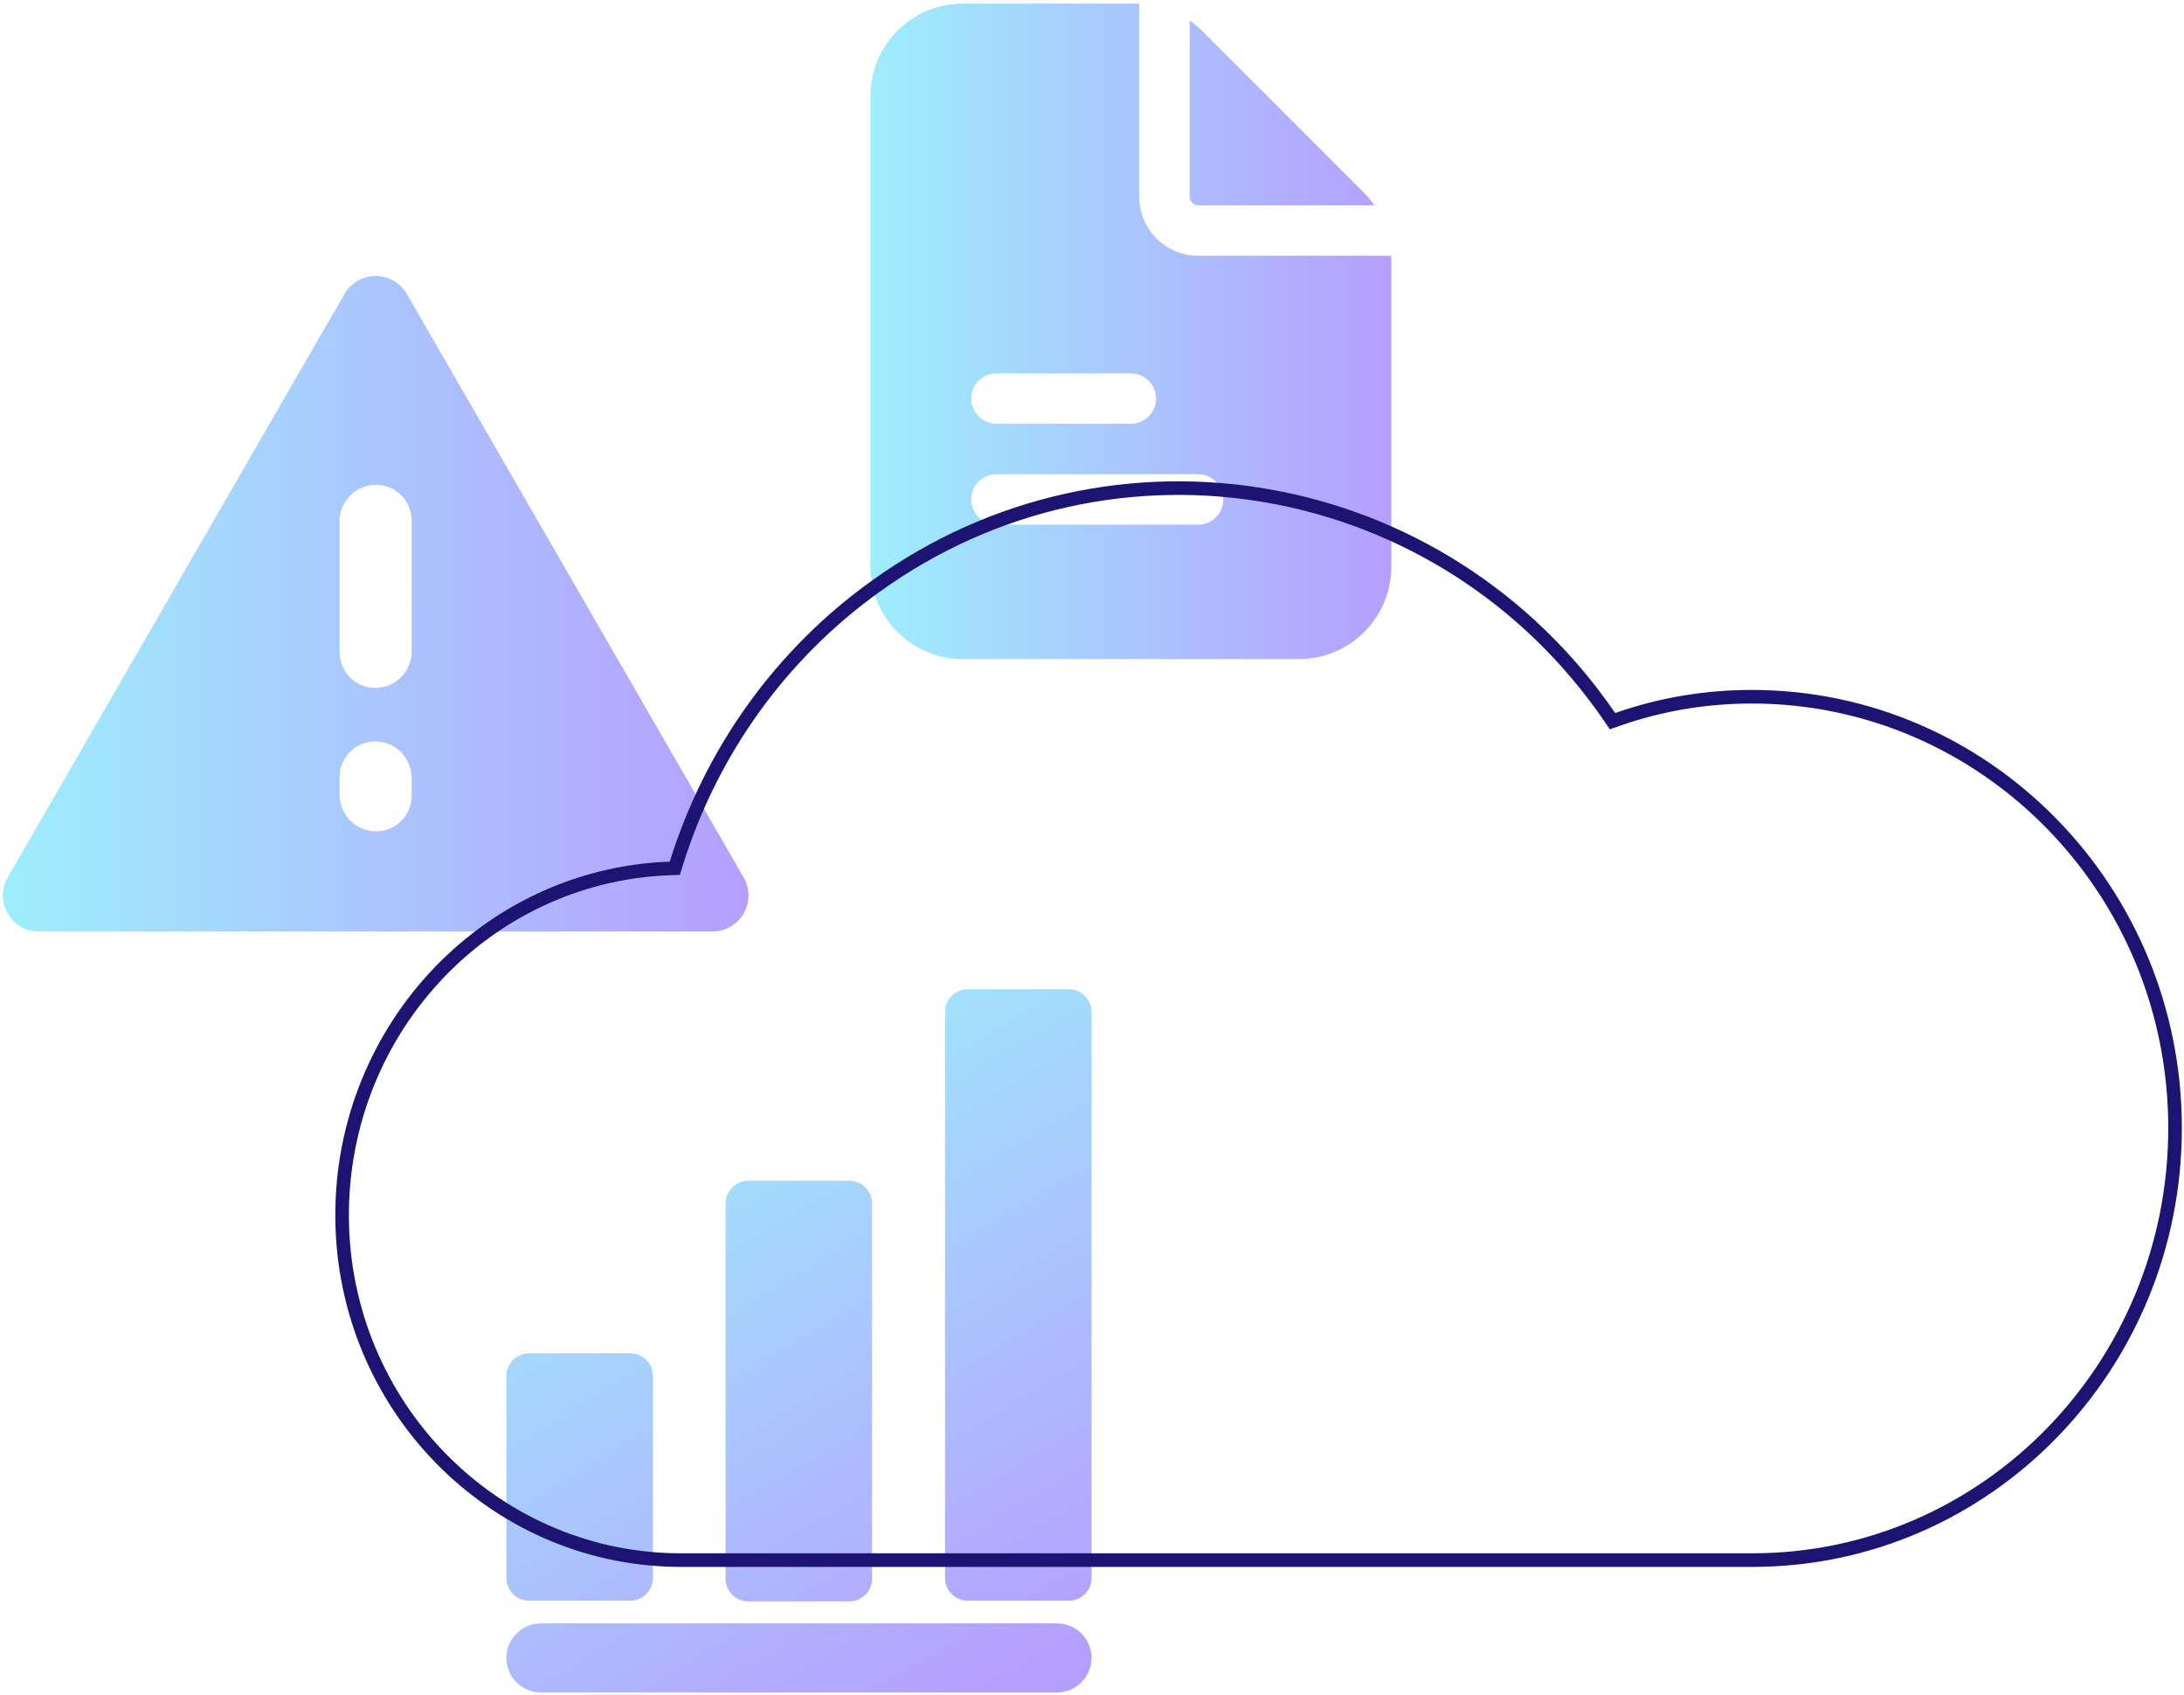
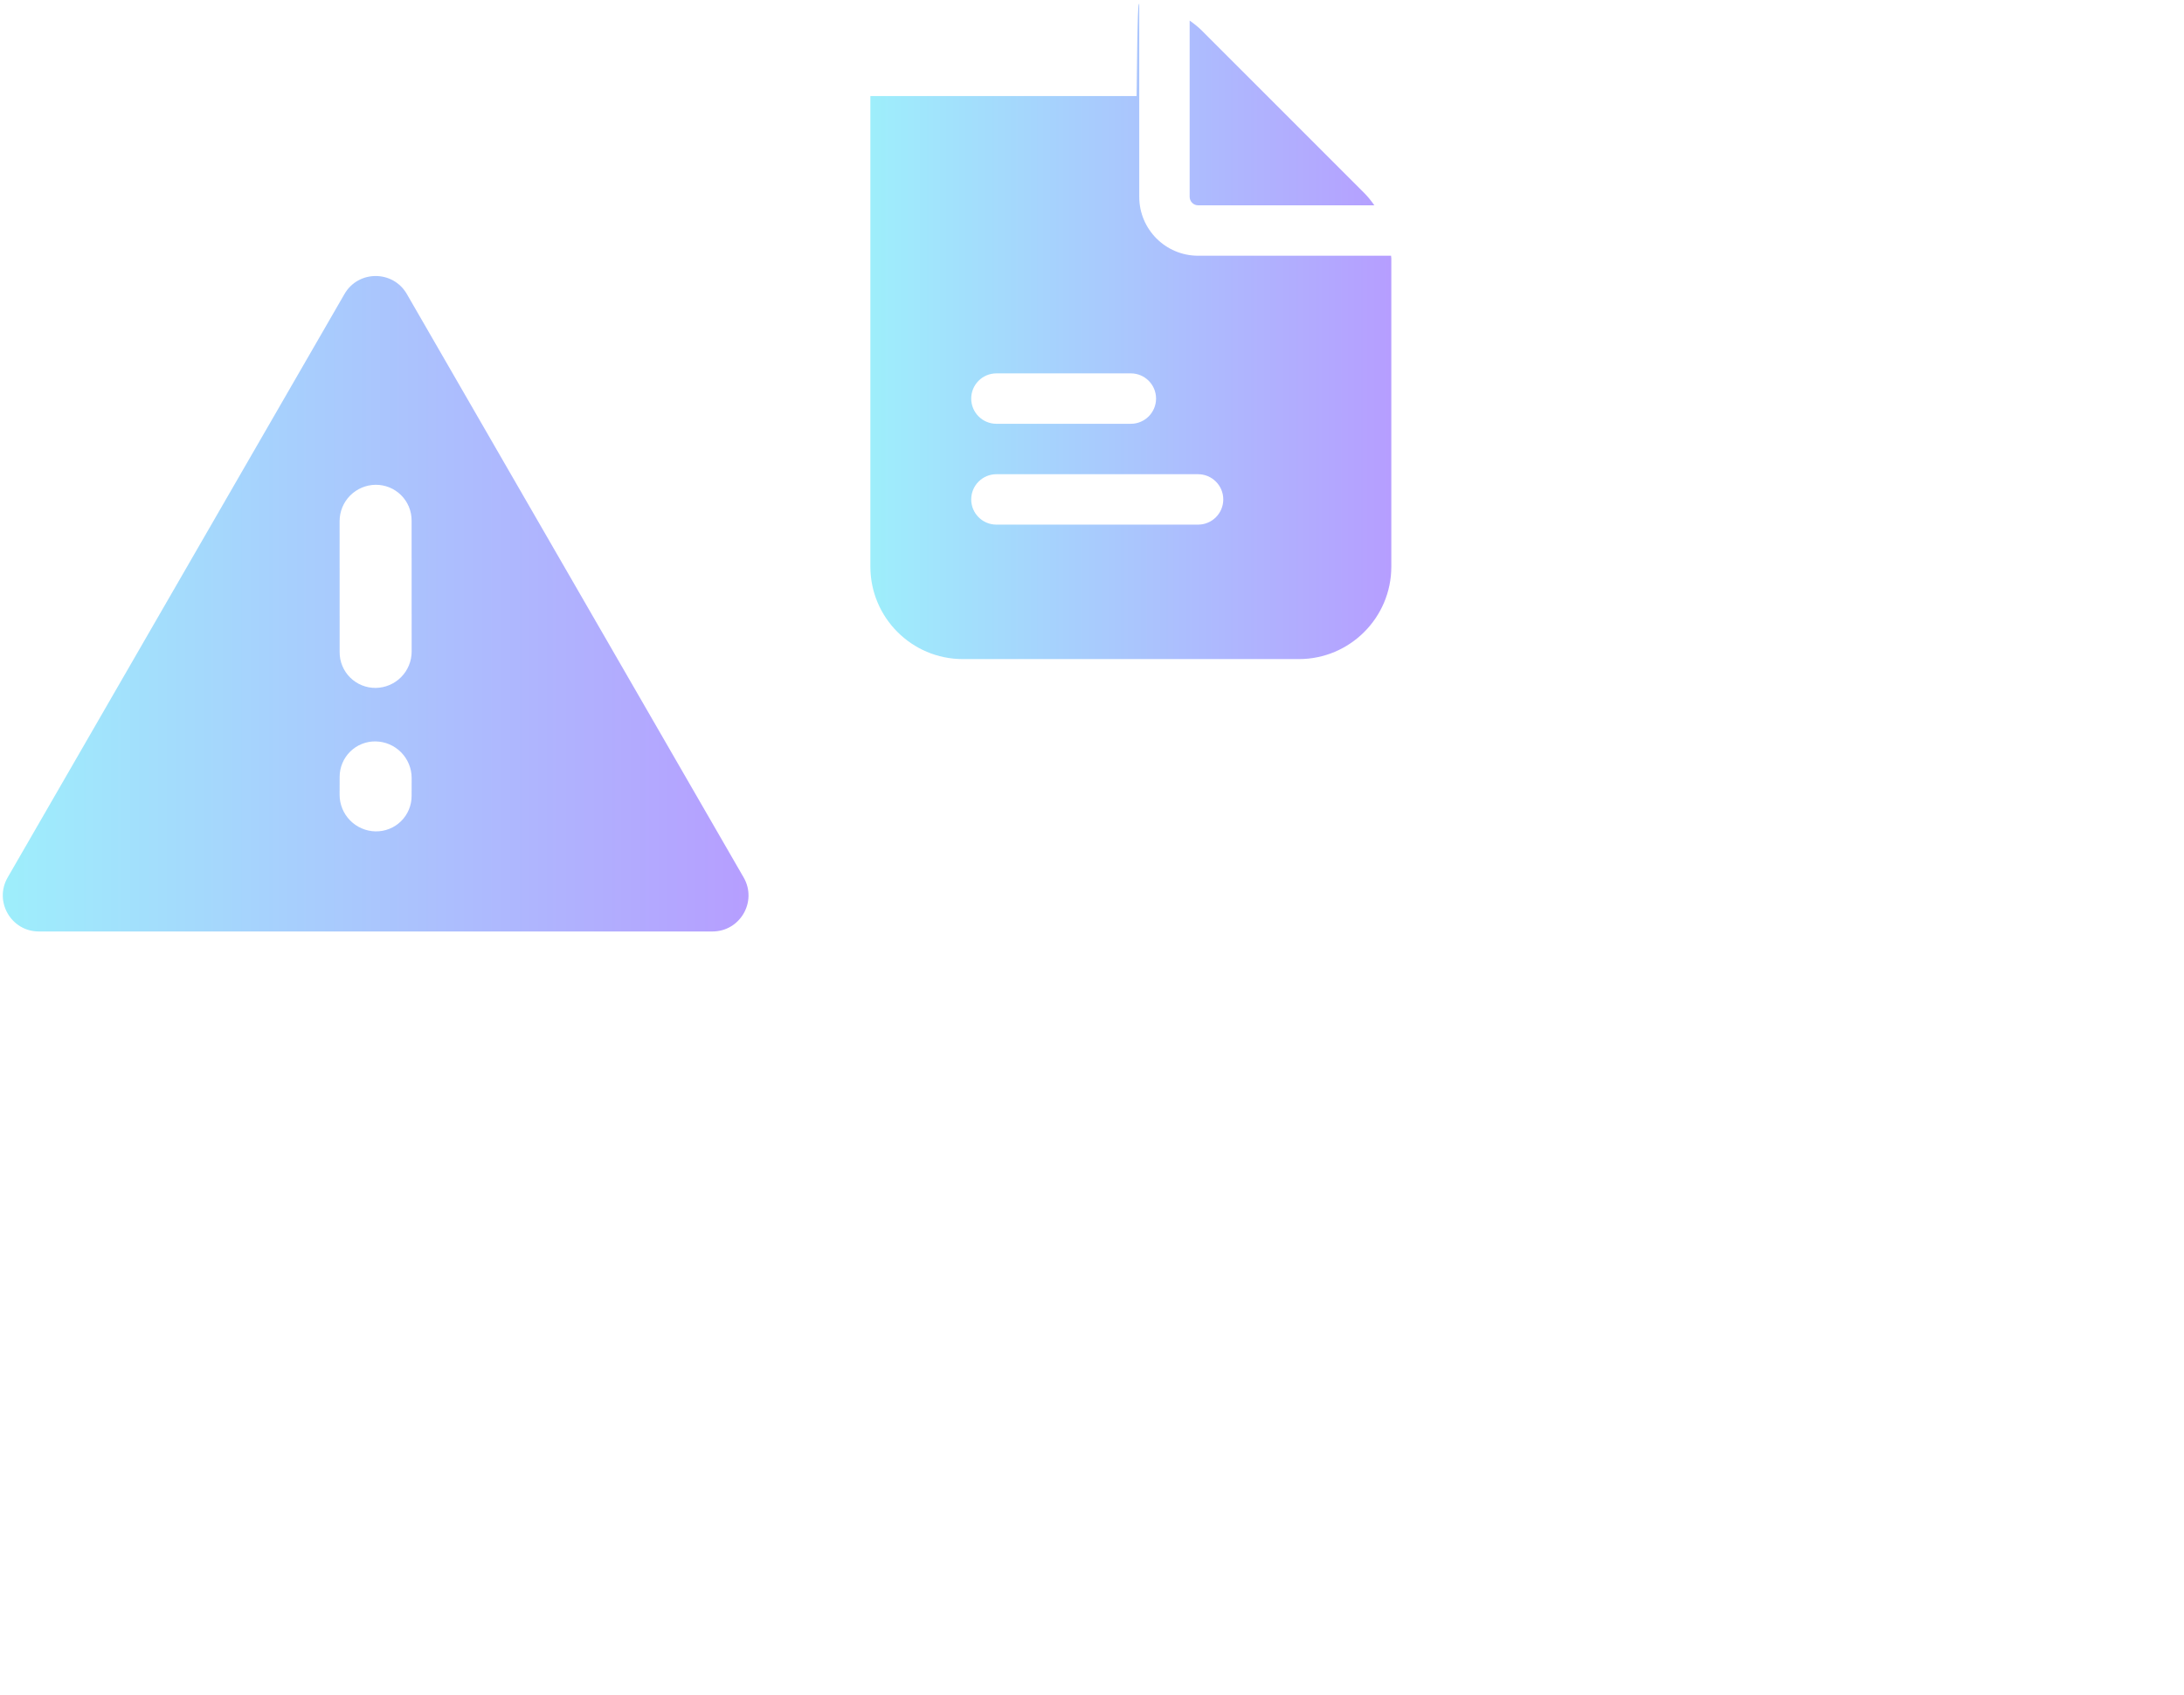
<svg xmlns="http://www.w3.org/2000/svg" width="482" height="374" viewBox="0 0 482 374" fill="none">
  <path opacity="0.6" fill-rule="evenodd" clip-rule="evenodd" d="M76.024 64.881C79.082 59.584 86.73 59.584 89.788 64.881L164.12 193.627C167.178 198.924 163.354 205.547 157.236 205.547H8.575C2.456 205.547 -1.367 198.924 1.693 193.627L76.024 64.881ZM82.906 151.798C81.865 151.808 80.832 151.612 79.867 151.221C78.903 150.83 78.025 150.251 77.286 149.518C76.546 148.785 75.959 147.913 75.559 146.952C75.159 145.991 74.954 144.96 74.956 143.919L74.948 114.994C74.95 112.881 75.786 110.855 77.273 109.354C78.76 107.854 80.779 107 82.892 106.978C83.933 106.968 84.965 107.164 85.93 107.555C86.895 107.947 87.772 108.526 88.511 109.259C89.251 109.992 89.837 110.864 90.237 111.825C90.637 112.787 90.842 113.818 90.84 114.859L90.85 143.784C90.847 145.896 90.011 147.922 88.524 149.422C87.037 150.922 85.018 151.776 82.906 151.798ZM74.948 175.377C74.948 177.493 75.779 179.524 77.261 181.035C78.743 182.546 80.758 183.415 82.874 183.456C83.913 183.476 84.946 183.289 85.912 182.905C86.877 182.522 87.757 181.949 88.499 181.221C89.24 180.494 89.83 179.625 90.232 178.667C90.634 177.709 90.841 176.68 90.84 175.641L90.85 171.683C90.849 169.567 90.018 167.536 88.536 166.026C87.054 164.516 85.039 163.647 82.923 163.605C81.885 163.585 80.852 163.773 79.887 164.156C78.921 164.54 78.042 165.112 77.3 165.84C76.559 166.567 75.97 167.436 75.568 168.394C75.165 169.352 74.959 170.38 74.959 171.419L74.948 175.377Z" fill="url(#paint0_linear_2831_498)" />
-   <path opacity="0.6" fill-rule="evenodd" clip-rule="evenodd" d="M213.568 218.292C210.806 218.292 208.568 220.531 208.568 223.292V348.227C208.568 350.988 210.806 353.227 213.568 353.227H235.898C238.66 353.227 240.898 350.988 240.898 348.227V223.292C240.898 220.531 238.66 218.292 235.898 218.292H213.568ZM160.131 265.551C160.131 262.79 162.369 260.551 165.131 260.551H187.462C190.223 260.551 192.462 262.79 192.462 265.551V348.375C192.462 351.136 190.223 353.375 187.462 353.375H165.131C162.369 353.375 160.131 351.136 160.131 348.375V265.551ZM116.755 298.63C113.994 298.63 111.755 300.868 111.755 303.63V348.227C111.755 350.988 113.994 353.227 116.755 353.227H139.086C141.847 353.227 144.086 350.988 144.086 348.227V303.63C144.086 300.868 141.847 298.63 139.086 298.63H116.755ZM119.375 358.228C115.167 358.228 111.755 361.64 111.755 365.849C111.755 370.057 115.167 373.469 119.375 373.469H233.278C237.487 373.469 240.899 370.057 240.899 365.849C240.899 361.64 237.487 358.228 233.278 358.228H119.375Z" fill="url(#paint1_linear_2831_498)" />
-   <path opacity="0.6" d="M262.555 4.546C263.504 5.221 264.431 5.94 265.269 6.778L301.081 42.589C301.919 43.428 302.646 44.355 303.313 45.304H264.409C263.4 45.304 262.555 44.459 262.555 43.45V4.546ZM307 56.43C307 56.623 307.059 56.816 307.059 57.009V125.041C307.059 136.293 297.913 145.439 286.661 145.439H212.487C201.235 145.439 192.089 136.293 192.089 125.041V21.198C192.089 9.945 201.235 0.8 212.487 0.8H250.843C251.043 0.8 251.228 0.852 251.429 0.859V43.45C251.429 50.608 257.251 56.43 264.409 56.43H307ZM214.342 87.954C214.342 91.025 216.834 93.517 219.905 93.517H249.574C252.645 93.517 255.137 91.025 255.137 87.954C255.137 84.883 252.645 82.391 249.574 82.391H219.905C216.834 82.391 214.342 84.883 214.342 87.954ZM269.972 110.206C269.972 107.136 267.48 104.643 264.409 104.643H219.905C216.834 104.643 214.342 107.136 214.342 110.206C214.342 113.277 216.834 115.769 219.905 115.769H264.409C267.48 115.769 269.972 113.277 269.972 110.206Z" fill="url(#paint2_linear_2831_498)" />
-   <path d="M356.964 158.758L355.879 159.14L355.229 158.192C318.398 104.51 245.745 91.608 193.315 129.338L193.311 129.341C172.432 144.269 156.973 165.743 149.242 190.58L148.926 191.595L147.864 191.633C106.587 193.131 74.231 228.431 75.538 270.619C76.845 311.795 110.239 344.429 150.536 344.262L150.542 344.262L155.969 344.262L378.581 344.262L378.598 344.262L378.614 344.262L378.614 344.262L378.631 344.262L378.647 344.262L378.663 344.262L378.68 344.262L378.696 344.262L378.713 344.262L378.729 344.262L378.745 344.262L378.762 344.262L378.778 344.262L378.794 344.262L378.811 344.262L378.827 344.262L378.843 344.262L378.86 344.262L378.876 344.262L378.892 344.262L378.909 344.262L378.925 344.262L378.941 344.262L378.958 344.262L378.974 344.262L378.99 344.262L379.007 344.262L379.023 344.262L379.039 344.262L379.055 344.262L379.072 344.262L379.088 344.262L379.104 344.262L379.12 344.262L379.137 344.262L379.153 344.262L379.169 344.262L379.185 344.262L379.202 344.262L379.218 344.262L379.234 344.262L379.25 344.262L379.266 344.262L379.283 344.262L379.299 344.262L379.315 344.262L379.331 344.262L379.347 344.262L379.364 344.262L379.38 344.262L379.396 344.262L379.412 344.262L379.428 344.262L379.444 344.262L379.461 344.262L379.477 344.262L379.493 344.262L379.509 344.262L379.525 344.262L379.541 344.262L379.557 344.262L379.574 344.262L379.59 344.262L379.606 344.262L379.622 344.262L379.638 344.262L379.654 344.262L379.67 344.262L379.686 344.262L379.702 344.262L379.718 344.262L379.735 344.262L379.751 344.262L379.767 344.262L379.783 344.262L379.799 344.262L379.815 344.262L379.831 344.262L379.847 344.262L379.863 344.262L379.879 344.262L379.895 344.262L379.911 344.262L379.927 344.262L379.943 344.262L379.959 344.262L379.975 344.262L379.991 344.262L380.007 344.262L380.023 344.262L380.039 344.262L380.055 344.262L380.071 344.262L380.087 344.262L380.103 344.262L380.119 344.262L380.135 344.262L380.151 344.262L380.167 344.262L380.183 344.262L380.199 344.262L380.215 344.262L380.231 344.262L380.247 344.262L380.263 344.262L380.279 344.262L380.295 344.262L380.311 344.262L380.327 344.262L380.343 344.262L380.359 344.262L380.375 344.262L380.391 344.262L380.407 344.262L380.423 344.262L380.439 344.262L380.455 344.262L380.471 344.262L380.486 344.262L380.502 344.262L380.518 344.262L380.534 344.262L380.55 344.262L380.566 344.262L380.582 344.262L380.598 344.262L380.614 344.262L380.63 344.262L380.646 344.262L380.661 344.262L380.677 344.262L380.693 344.262L380.709 344.262L380.725 344.262L380.741 344.262L380.757 344.262L380.773 344.262L380.789 344.262L380.804 344.262L380.82 344.262L380.836 344.262L380.852 344.262L380.868 344.262L380.884 344.262L380.9 344.262L380.915 344.262L380.931 344.262L380.947 344.262L380.963 344.262L380.979 344.262L380.995 344.262L381.011 344.262L381.026 344.262L381.042 344.262L381.058 344.262L381.074 344.262L381.09 344.262L381.106 344.262L381.121 344.262L381.137 344.262L381.153 344.262L381.169 344.262L381.185 344.262L381.2 344.262L381.216 344.262L381.232 344.262L381.248 344.262L381.264 344.262L381.28 344.262L381.295 344.262L381.311 344.262L381.327 344.262L381.343 344.262L381.359 344.262L381.374 344.262L381.39 344.262L381.406 344.262L381.422 344.262L381.438 344.262L381.453 344.262L381.469 344.262L381.485 344.262L381.501 344.262L381.516 344.262L381.532 344.262L381.548 344.262L381.564 344.262L381.58 344.262L381.595 344.262L381.611 344.262L381.627 344.262L381.643 344.262L381.659 344.262L381.674 344.262L381.69 344.262L381.706 344.262L381.722 344.262L381.737 344.262L381.753 344.262L381.769 344.262L381.785 344.262L381.8 344.262L381.816 344.262L381.832 344.262L381.848 344.262L381.864 344.262L381.879 344.262L381.895 344.262L381.911 344.262L381.927 344.262L381.942 344.262L381.958 344.262L381.974 344.262L381.99 344.262L382.005 344.262L382.021 344.262L382.037 344.262L382.053 344.262L382.068 344.262L382.084 344.262L382.1 344.262L382.116 344.262L382.131 344.262L382.147 344.262L382.163 344.262L382.179 344.262L382.194 344.262L382.21 344.262L382.226 344.262L382.242 344.262L382.257 344.262L382.273 344.262L382.289 344.262L382.305 344.262L382.32 344.262L382.336 344.262L382.352 344.262L382.368 344.262L382.383 344.262L382.399 344.262L382.415 344.262L382.431 344.262L382.446 344.262L382.462 344.262L382.478 344.262L382.494 344.262L382.509 344.262L382.525 344.262L382.541 344.262L382.557 344.262L382.572 344.262L382.588 344.262L382.604 344.262L382.62 344.262L382.635 344.262L382.651 344.262L382.667 344.262L382.683 344.262L382.698 344.262L382.714 344.262L382.73 344.262L382.746 344.262L382.761 344.262L382.777 344.262L382.793 344.262L382.809 344.262L382.824 344.262L382.84 344.262L382.856 344.262L382.872 344.262L382.887 344.262L382.903 344.262L382.919 344.262L382.935 344.262L382.95 344.262L382.966 344.262L382.982 344.262L382.998 344.262L383.013 344.262L383.029 344.262L383.045 344.262L383.061 344.262L383.076 344.262L383.092 344.262L383.108 344.262L383.124 344.262L383.139 344.262L383.155 344.262L383.171 344.262L383.187 344.262L383.203 344.262L383.218 344.262L383.234 344.262L383.25 344.262L383.266 344.262L383.281 344.262L383.297 344.262L383.313 344.262L383.329 344.262L383.345 344.262L383.36 344.262L383.376 344.262L383.392 344.262L383.408 344.262L383.423 344.262L383.439 344.262L383.455 344.262L383.471 344.262L383.487 344.262L383.502 344.262L383.518 344.262L383.534 344.262L383.55 344.262L383.566 344.262L383.581 344.262L383.597 344.262L383.613 344.262L383.629 344.262L383.645 344.262L383.661 344.262L383.676 344.262L383.692 344.262L383.708 344.262L383.724 344.262L383.74 344.262L383.755 344.262L383.771 344.262L383.787 344.262L383.803 344.262L383.819 344.262L383.835 344.262L383.85 344.262L383.866 344.262L383.882 344.262L383.898 344.262L383.914 344.262L383.93 344.262L383.945 344.262L383.961 344.262L383.977 344.262L383.993 344.262L384.009 344.262L384.025 344.262L384.041 344.262L384.056 344.262L384.072 344.262L384.088 344.262L384.104 344.262L384.12 344.262L384.136 344.262L384.152 344.262L384.168 344.262L384.184 344.262L384.199 344.262L384.215 344.262L384.231 344.262L384.247 344.262L384.263 344.262L384.279 344.262L384.295 344.262L384.311 344.262L384.327 344.262L384.342 344.262L384.358 344.262L384.374 344.262L384.39 344.262L384.406 344.262L384.422 344.262L384.438 344.262L384.454 344.262L384.47 344.262L384.486 344.262L384.502 344.262L384.518 344.262L384.534 344.262L384.55 344.262L384.566 344.262L384.582 344.262L384.597 344.262L384.613 344.262L384.629 344.262L384.645 344.262L384.661 344.262L384.677 344.262L384.693 344.262L384.709 344.262L384.725 344.262L384.741 344.262L384.757 344.262L384.773 344.262L384.789 344.262L384.805 344.262L384.821 344.262L384.837 344.262L384.853 344.262L384.869 344.262L384.885 344.262L384.901 344.262L384.917 344.262L384.933 344.262L384.949 344.262L384.965 344.262L384.981 344.262L384.998 344.262L385.014 344.262L385.03 344.262L385.046 344.262L385.062 344.262L385.078 344.262L385.094 344.262L385.11 344.262L385.126 344.262L385.142 344.262L385.158 344.262L385.174 344.262L385.19 344.262L385.206 344.262L385.223 344.262L385.239 344.262L385.255 344.262L385.271 344.262L385.287 344.262L385.303 344.262L385.319 344.262L385.335 344.262L385.351 344.262L385.368 344.262L385.384 344.262L385.4 344.262L385.416 344.262L385.432 344.262L385.448 344.262L385.464 344.262L385.481 344.262L385.497 344.262L385.513 344.262L385.529 344.262L385.545 344.262L385.562 344.262L385.578 344.262L385.594 344.262L385.61 344.262L385.626 344.262L385.643 344.262L385.659 344.262L385.675 344.262L385.691 344.262L385.707 344.262L385.724 344.262L385.74 344.262L385.756 344.262L385.772 344.262L385.789 344.262L385.805 344.262L385.821 344.262L385.837 344.262L385.854 344.262L385.87 344.262L385.886 344.262L385.903 344.262L385.919 344.262L385.935 344.262L385.951 344.262L385.968 344.262L385.984 344.262L386 344.262L386.017 344.262L386.033 344.262L386.049 344.262L386.066 344.262L386.082 344.262L386.098 344.262L386.115 344.262L386.131 344.262L386.147 344.262L386.164 344.262L386.18 344.262L386.197 344.262L386.213 344.262L386.229 344.262L386.246 344.262L386.262 344.262L386.279 344.262L386.295 344.262L386.311 344.262L386.328 344.262L386.344 344.262L386.361 344.262L386.377 344.262L386.394 344.262L386.41 344.262L386.427 344.262L386.443 344.262L386.459 344.262L386.476 344.262L386.492 344.262L386.509 344.262L386.525 344.262L386.542 344.262L386.558 344.262L386.575 344.262L386.591 344.262L386.608 344.262L386.624 344.262L386.641 344.262L386.658 344.262L386.674 344.262L386.691 344.262L386.707 344.262L386.724 344.262L386.74 344.262L386.757 344.262L386.774 344.262C438.367 344.262 480.026 301.473 480.026 248.919C480.026 196.206 438.044 153.746 386.607 153.746C376.448 153.746 366.458 155.418 356.964 158.758Z" stroke="#1D1372" stroke-width="3" />
+   <path opacity="0.6" d="M262.555 4.546C263.504 5.221 264.431 5.94 265.269 6.778L301.081 42.589C301.919 43.428 302.646 44.355 303.313 45.304H264.409C263.4 45.304 262.555 44.459 262.555 43.45V4.546ZM307 56.43C307 56.623 307.059 56.816 307.059 57.009V125.041C307.059 136.293 297.913 145.439 286.661 145.439H212.487C201.235 145.439 192.089 136.293 192.089 125.041V21.198H250.843C251.043 0.8 251.228 0.852 251.429 0.859V43.45C251.429 50.608 257.251 56.43 264.409 56.43H307ZM214.342 87.954C214.342 91.025 216.834 93.517 219.905 93.517H249.574C252.645 93.517 255.137 91.025 255.137 87.954C255.137 84.883 252.645 82.391 249.574 82.391H219.905C216.834 82.391 214.342 84.883 214.342 87.954ZM269.972 110.206C269.972 107.136 267.48 104.643 264.409 104.643H219.905C216.834 104.643 214.342 107.136 214.342 110.206C214.342 113.277 216.834 115.769 219.905 115.769H264.409C267.48 115.769 269.972 113.277 269.972 110.206Z" fill="url(#paint2_linear_2831_498)" />
  <defs>
    <linearGradient id="paint0_linear_2831_498" x1="0.616" y1="133.228" x2="165.196" y2="133.228" gradientUnits="userSpaceOnUse">
      <stop stop-color="#5DE3F9" />
      <stop offset="1" stop-color="#855DFF" />
    </linearGradient>
    <linearGradient id="paint1_linear_2831_498" x1="230.037" y1="177.432" x2="313.333" y2="316.891" gradientUnits="userSpaceOnUse">
      <stop stop-color="#5DE3F9" />
      <stop offset="1" stop-color="#855DFF" />
    </linearGradient>
    <linearGradient id="paint2_linear_2831_498" x1="192.089" y1="73.119" x2="307.059" y2="73.119" gradientUnits="userSpaceOnUse">
      <stop stop-color="#5DE3F9" />
      <stop offset="1" stop-color="#855DFF" />
    </linearGradient>
  </defs>
</svg>